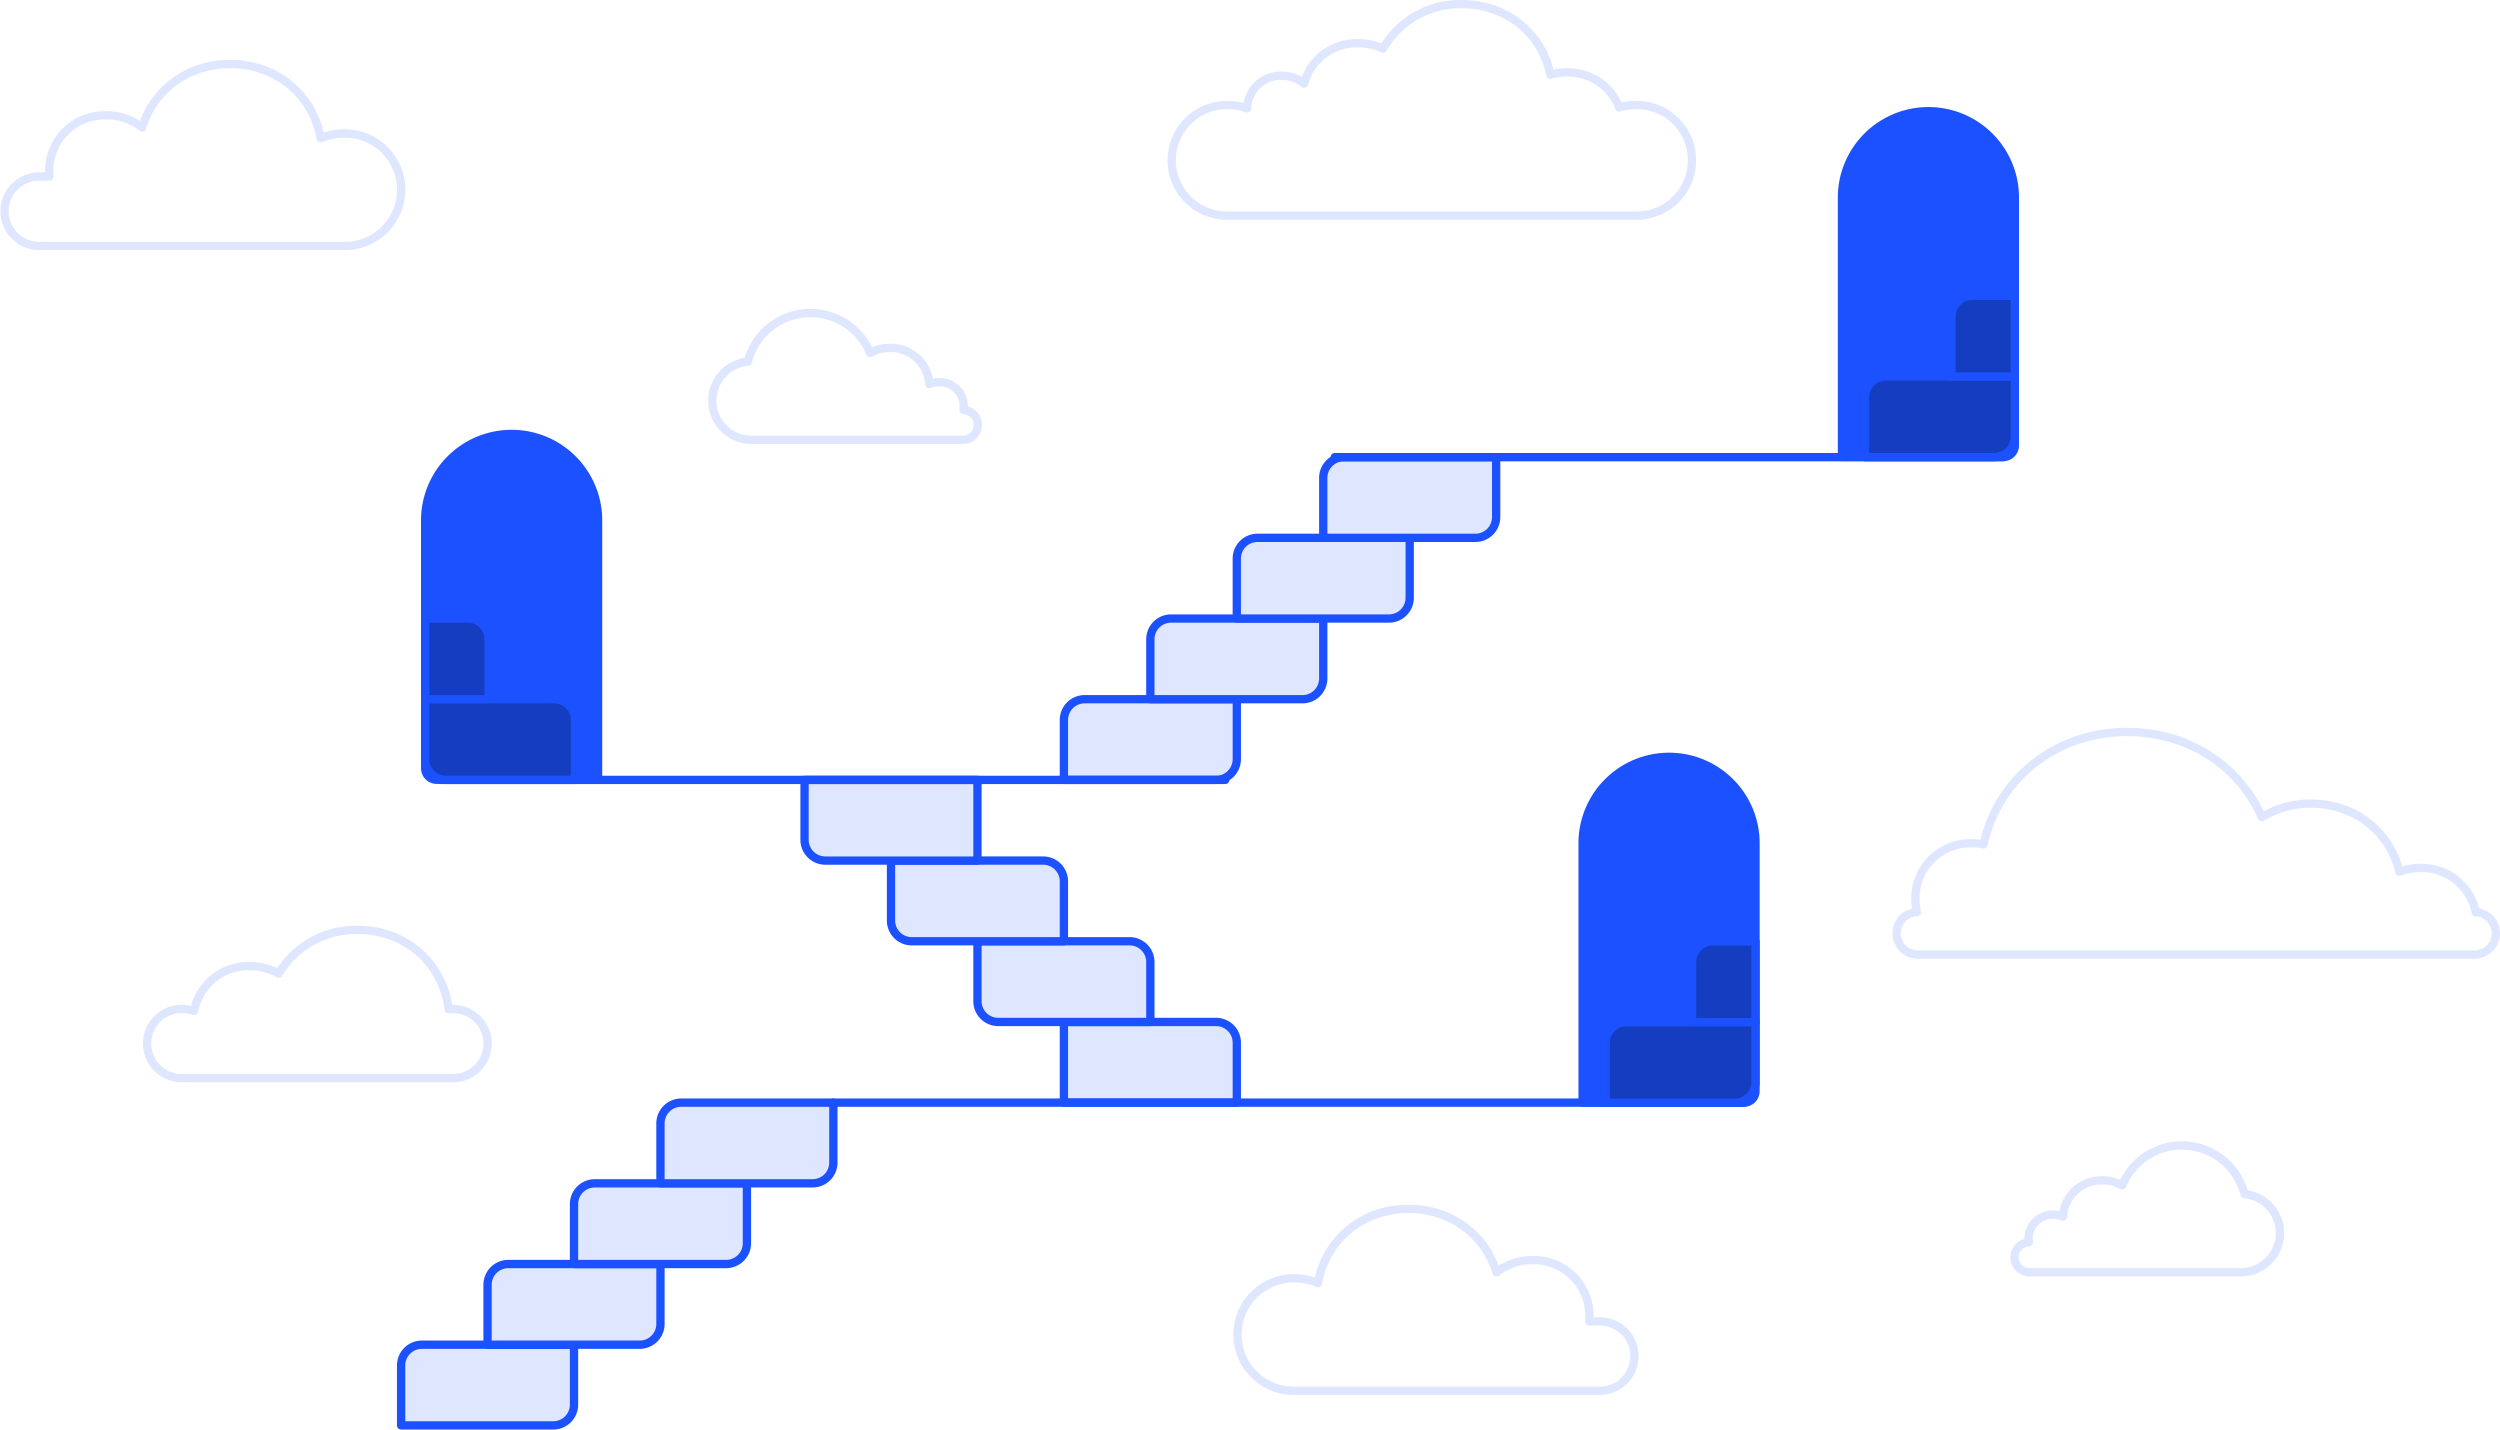
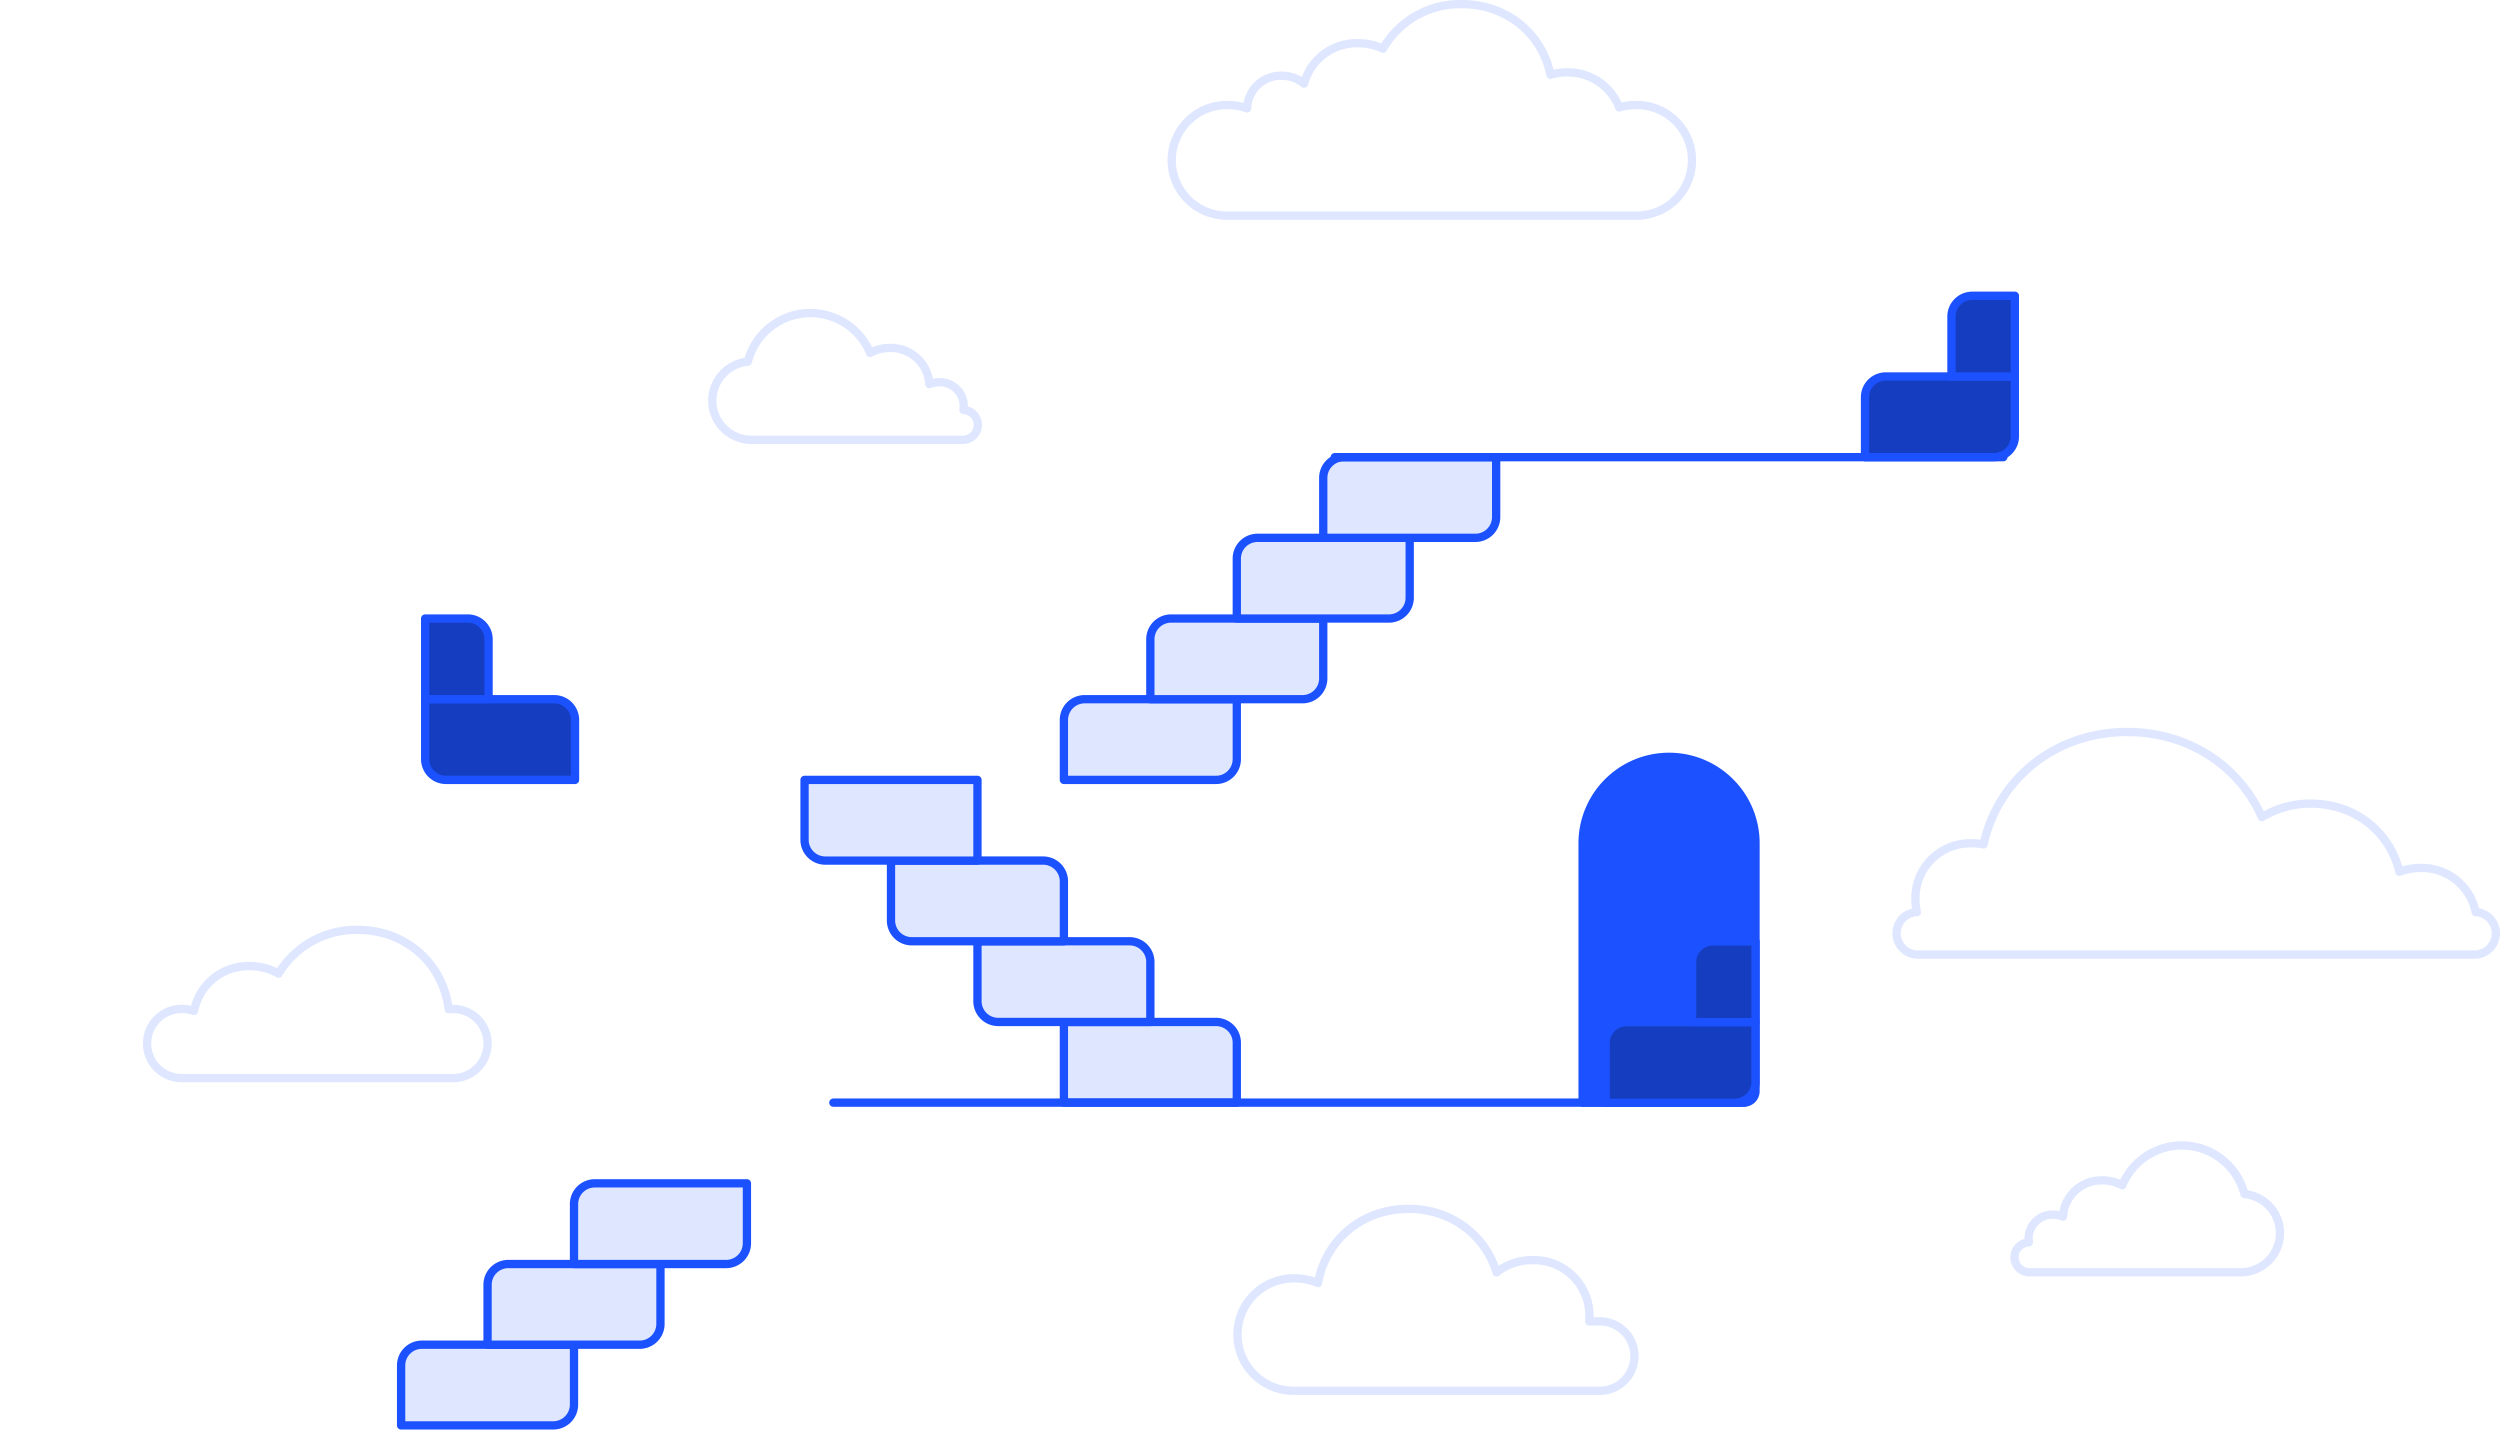
<svg xmlns="http://www.w3.org/2000/svg" xmlns:xlink="http://www.w3.org/1999/xlink" width="602" height="344.236" viewBox="0 0 602 344.236">
  <defs>
    <style>.a{fill:#dee7ff;}.a,.b,.c,.d,.e{stroke:#1c51ff;}.a,.b,.c,.d,.e,.f{stroke-linejoin:round;stroke-width:2px;}.b,.f{fill:none;}.b,.c,.e,.f{stroke-linecap:round;}.c{fill:url(#a);}.d{fill:#153dbf;}.e{fill:url(#c);}.f{stroke:#dee7ff;}</style>
    <linearGradient id="a" y1="0.5" x2="1" y2="0.5" gradientUnits="objectBoundingBox">
      <stop offset="0" stop-color="#1c51ff" />
      <stop offset="1" stop-color="#1c51ff" />
    </linearGradient>
    <linearGradient id="c" x1="-7.254" y1="0.5" x2="-6.254" y2="0.5" xlink:href="#a" />
  </defs>
  <g transform="translate(-9208.755 -9924.554)">
    <path class="a" d="M5,0H41.635a0,0,0,0,1,0,0V14.43a5,5,0,0,1-5,5H0a0,0,0,0,1,0,0V5A5,5,0,0,1,5,0Z" transform="translate(9305.342 10248.36)" />
    <path class="a" d="M5,0H41.635a0,0,0,0,1,0,0V14.43a5,5,0,0,1-5,5H0a0,0,0,0,1,0,0V5A5,5,0,0,1,5,0Z" transform="translate(9326.159 10228.931)" />
    <path class="a" d="M5,0H41.635a0,0,0,0,1,0,0V14.43a5,5,0,0,1-5,5H0a0,0,0,0,1,0,0V5A5,5,0,0,1,5,0Z" transform="translate(9346.978 10209.501)" />
-     <path class="a" d="M5,0H41.635a0,0,0,0,1,0,0V14.43a5,5,0,0,1-5,5H0a0,0,0,0,1,0,0V5A5,5,0,0,1,5,0Z" transform="translate(9367.794 10190.071)" />
    <g transform="translate(9464.942 10034.635)">
      <path class="a" d="M5,0H41.635a0,0,0,0,1,0,0V14.43a5,5,0,0,1-5,5H0a0,0,0,0,1,0,0V5A5,5,0,0,1,5,0Z" transform="translate(0 58.289)" />
      <path class="a" d="M5,0H41.635a0,0,0,0,1,0,0V14.43a5,5,0,0,1-5,5H0a0,0,0,0,1,0,0V5A5,5,0,0,1,5,0Z" transform="translate(20.817 38.859)" />
      <path class="a" d="M5,0H41.635a0,0,0,0,1,0,0V14.43a5,5,0,0,1-5,5H0a0,0,0,0,1,0,0V5A5,5,0,0,1,5,0Z" transform="translate(41.635 19.43)" />
      <path class="a" d="M5,0H41.635a0,0,0,0,1,0,0V14.43a5,5,0,0,1-5,5H0a0,0,0,0,1,0,0V5A5,5,0,0,1,5,0Z" transform="translate(62.452)" />
    </g>
    <g transform="translate(9402.491 10112.353)">
      <path class="a" d="M0,0H41.635a0,0,0,0,1,0,0V19.43a0,0,0,0,1,0,0H5a5,5,0,0,1-5-5V0A0,0,0,0,1,0,0Z" transform="translate(104.087 77.718) rotate(-180)" />
      <path class="a" d="M0,0H36.635a5,5,0,0,1,5,5V19.43a0,0,0,0,1,0,0H5a5,5,0,0,1-5-5V0A0,0,0,0,1,0,0Z" transform="translate(83.27 58.289) rotate(-180)" />
      <path class="a" d="M0,0H36.635a5,5,0,0,1,5,5V19.43a0,0,0,0,1,0,0H5a5,5,0,0,1-5-5V0A0,0,0,0,1,0,0Z" transform="translate(62.452 38.859) rotate(-180)" />
      <path class="a" d="M0,0H36.635a5,5,0,0,1,5,5V19.43a0,0,0,0,1,0,0H0a0,0,0,0,1,0,0V0A0,0,0,0,1,0,0Z" transform="translate(41.635 19.43) rotate(-180)" />
    </g>
    <line class="b" x1="219.277" transform="translate(9409.429 10190.071)" />
    <line class="b" x1="160.988" transform="translate(9530.17 10034.635)" />
-     <line class="b" x2="188.815" transform="translate(9314.986 10112.354)" />
    <g transform="translate(9589.847 10106.802)">
-       <path class="c" d="M20.817,0h0A20.817,20.817,0,0,1,41.635,20.817V80.494a2.776,2.776,0,0,1-2.776,2.776H0a0,0,0,0,1,0,0V20.817A20.817,20.817,0,0,1,20.817,0Z" transform="translate(0 0)" />
+       <path class="c" d="M20.817,0A20.817,20.817,0,0,1,41.635,20.817V80.494a2.776,2.776,0,0,1-2.776,2.776H0a0,0,0,0,1,0,0V20.817A20.817,20.817,0,0,1,20.817,0Z" transform="translate(0 0)" />
      <g transform="translate(5.551 44.444)">
        <path class="d" d="M5,0H36.084a0,0,0,0,1,0,0V14.43a5,5,0,0,1-5,5H0a0,0,0,0,1,0,0V5A5,5,0,0,1,5,0Z" transform="translate(0 19.43)" />
        <g transform="translate(20.817)">
          <path class="d" d="M5,0H15.266a0,0,0,0,1,0,0V19.43a0,0,0,0,1,0,0H0a0,0,0,0,1,0,0V5A5,5,0,0,1,5,0Z" />
        </g>
      </g>
    </g>
    <g transform="translate(9652.3 9951.332)">
-       <path class="c" d="M20.817,0h0A20.817,20.817,0,0,1,41.635,20.817V80.494a2.776,2.776,0,0,1-2.776,2.776H0a0,0,0,0,1,0,0V20.817A20.817,20.817,0,0,1,20.817,0Z" />
      <g transform="translate(5.551 44.444)">
        <path class="d" d="M5,0H36.084a0,0,0,0,1,0,0V14.43a5,5,0,0,1-5,5H0a0,0,0,0,1,0,0V5A5,5,0,0,1,5,0Z" transform="translate(0 19.43)" />
        <g transform="translate(20.817)">
          <path class="d" d="M5,0H15.266a0,0,0,0,1,0,0V19.43a0,0,0,0,1,0,0H0a0,0,0,0,1,0,0V5A5,5,0,0,1,5,0Z" />
        </g>
      </g>
    </g>
    <g transform="translate(9311.135 10029.05)">
-       <path class="e" d="M0,0H38.859a2.776,2.776,0,0,1,2.776,2.776V62.452A20.817,20.817,0,0,1,20.817,83.27h0A20.817,20.817,0,0,1,0,62.452V0A0,0,0,0,1,0,0Z" transform="translate(41.635 83.27) rotate(180)" />
      <g transform="translate(0 44.444)">
        <path class="d" d="M0,0H31.084a5,5,0,0,1,5,5V19.43a0,0,0,0,1,0,0H5a5,5,0,0,1-5-5V0A0,0,0,0,1,0,0Z" transform="translate(36.084 38.859) rotate(-180)" />
        <path class="d" d="M0,0H15.266a0,0,0,0,1,0,0V19.43a0,0,0,0,1,0,0H5a5,5,0,0,1-5-5V0A0,0,0,0,1,0,0Z" transform="translate(15.266 19.43) rotate(-180)" />
      </g>
    </g>
    <g transform="translate(9209.755 9925.554)">
      <path class="f" d="M9577.411,10082.878a6.044,6.044,0,0,0,.065-.849,5.754,5.754,0,0,0-5.895-5.829,6.149,6.149,0,0,0-2.372.467,9.3,9.3,0,0,0-9.509-8.721,9.819,9.819,0,0,0-4.765,1.2,15.554,15.554,0,0,0-29.439,2.1,9.436,9.436,0,0,0,.646,18.828h50.99a3.6,3.6,0,0,0,.278-7.2Z" transform="translate(-9346.412 -9985.162)" />
      <path class="f" d="M10085.313,10443.96a6.208,6.208,0,0,1-.064-.849,5.752,5.752,0,0,1,5.894-5.828,6.174,6.174,0,0,1,2.373.464,9.3,9.3,0,0,1,9.508-8.719,9.837,9.837,0,0,1,4.765,1.2,15.554,15.554,0,0,1,29.44,2.1,9.436,9.436,0,0,1-.646,18.827h-50.99a3.6,3.6,0,0,1-.278-7.2Z" transform="translate(-9597.763 -10145.796)" />
      <path class="f" d="M10170.054,10284.63a13.214,13.214,0,0,0-13.277-10.623,14.227,14.227,0,0,0-5.082.928c-2.276-9.61-10.722-16.414-21.306-16.414a22.469,22.469,0,0,0-11.81,3.251c-5.421-12.274-17.637-20.5-32.44-20.5-17.314,0-31.091,11.252-34.592,27.075a14.7,14.7,0,0,0-2.858-.28,13.224,13.224,0,0,0-13.548,13.4,13.973,13.973,0,0,0,.363,3.165,5.118,5.118,0,0,0,.255,10.231h133.976a5.118,5.118,0,0,0,.319-10.229Z" transform="translate(-9574.913 -10066.006)" />
      <path class="f" d="M9280.165,10346.146a8.874,8.874,0,0,1,2.895.484,13.3,13.3,0,0,1,13.381-10.8,14.019,14.019,0,0,1,6.972,1.815,21.747,21.747,0,0,1,19.046-10.542c11.574,0,20.6,8.083,21.893,19.092a9.416,9.416,0,0,1,.962-.053,8.33,8.33,0,1,1,0,16.659h-65.147a8.33,8.33,0,1,1,0-16.659Z" transform="translate(-9237.33 -10104.191)" />
      <path class="f" d="M9828.015,9949.841a14.309,14.309,0,0,0-4.087.585,13.174,13.174,0,0,0-12.577-8.436,14.284,14.284,0,0,0-3.982.558c-2.019-9.912-10.562-17-21.331-17a21.454,21.454,0,0,0-19,10.734,13.992,13.992,0,0,0-6-1.333,13.135,13.135,0,0,0-12.993,9.74,8.412,8.412,0,0,0-5.419-1.9,8.109,8.109,0,0,0-8.3,7.858,14.176,14.176,0,0,0-4.726-.808,13.319,13.319,0,1,0,0,26.637h98.418a13.319,13.319,0,1,0,0-26.637Z" transform="translate(-9435.023 -9925.553)" />
      <path class="f" d="M9831.884,10475.213h-2.447c.032-.4.058-.791.058-1.2a13.367,13.367,0,0,0-13.693-13.541,13.848,13.848,0,0,0-8.682,2.945c-2.727-9.025-10.976-15.291-21.189-15.291-11.167,0-19.979,7.492-21.8,17.885a14.307,14.307,0,0,0-5.683-1.158,13.542,13.542,0,1,0,0,27.082h73.436a8.363,8.363,0,1,0,0-16.725Z" transform="translate(-9447.759 -10158.03)" />
-       <path class="f" d="M9218.213,9978.615h2.447c-.032-.395-.059-.791-.059-1.2a13.366,13.366,0,0,1,13.694-13.541,13.864,13.864,0,0,1,8.682,2.943c2.726-9.023,10.974-15.29,21.19-15.29,11.166,0,19.978,7.494,21.8,17.887a14.266,14.266,0,0,1,5.682-1.16,13.543,13.543,0,1,1,0,27.084h-73.436a8.364,8.364,0,1,1,0-16.728Z" transform="translate(-9209.755 -9937.111)" />
    </g>
  </g>
</svg>